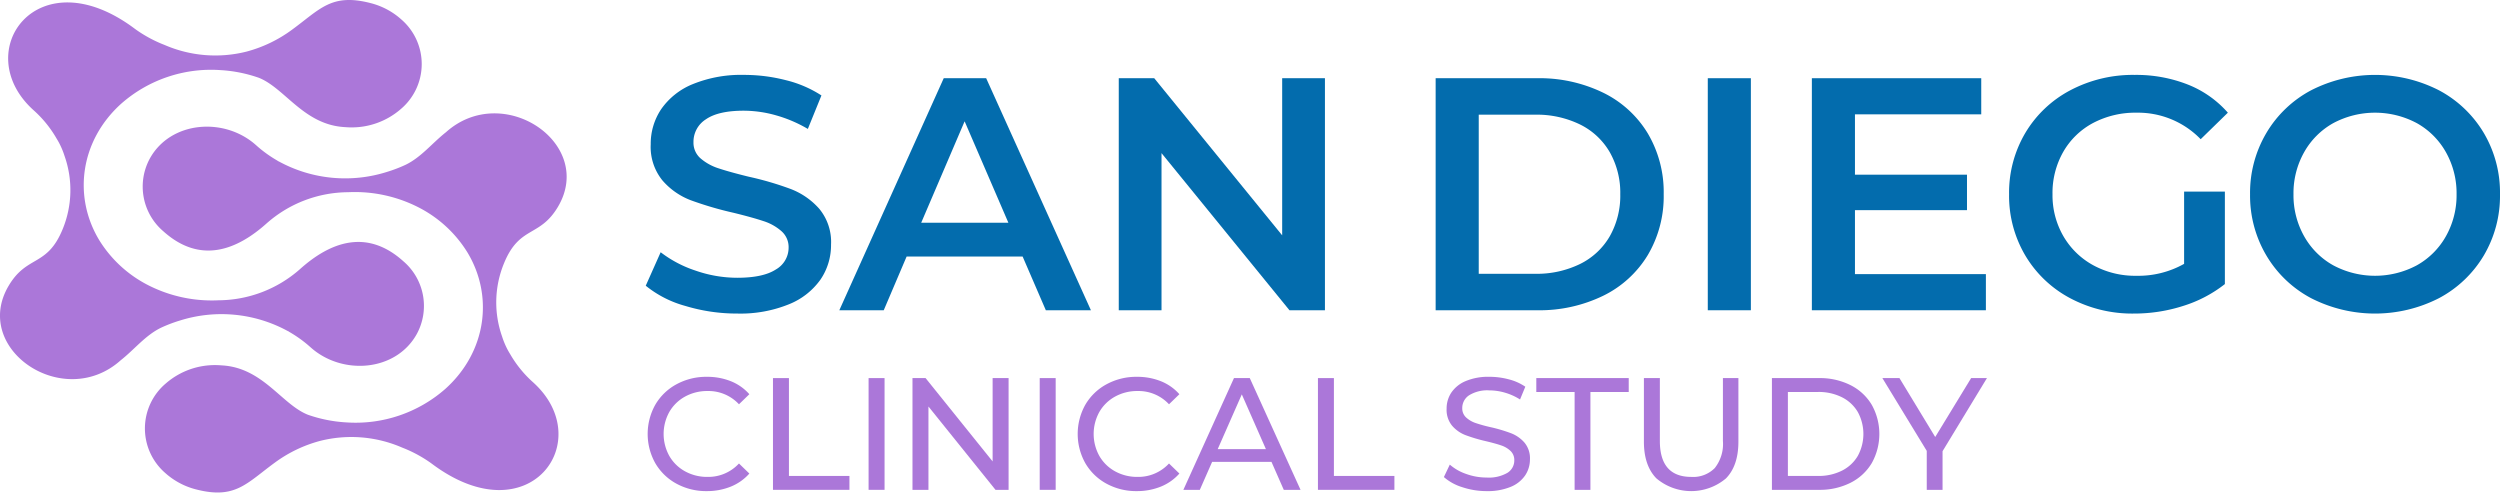
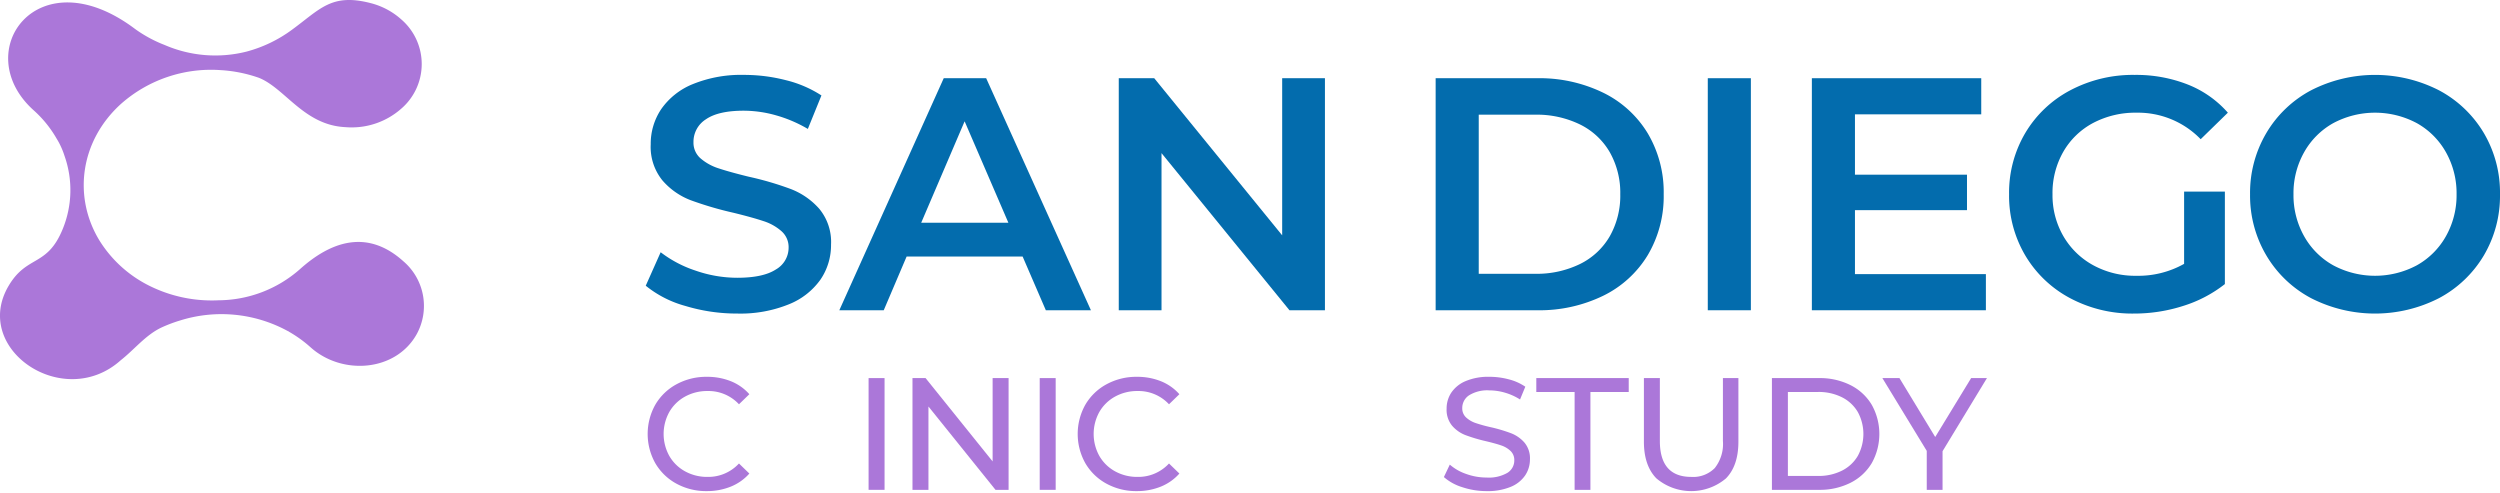
<svg xmlns="http://www.w3.org/2000/svg" viewBox="0 0 444.13 87.494">
  <defs>
    <style>.cls-1{fill:#036cad;}.cls-2,.cls-3{fill:#ab77d9;}.cls-3{fill-rule:evenodd;}</style>
  </defs>
  <title>San Diego Clinical Study</title>
  <g id="Layer_2" data-name="Layer 2">
    <g id="Layer_2-2" data-name="Layer 2">
      <path class="cls-1" d="M121.755,54.351a19.195,19.195,0,0,1-7.037-3.593l2.65-5.947a20.853,20.853,0,0,0,6.213,3.269,22.566,22.566,0,0,0,7.39,1.266q4.593,0,6.86-1.472a4.461,4.461,0,0,0,2.267-3.887,3.763,3.763,0,0,0-1.266-2.915,8.9,8.9,0,0,0-3.209-1.796q-1.944-.647-5.3-1.472a61.467,61.467,0,0,1-7.625-2.238,12.535,12.535,0,0,1-5.006-3.504,9.438,9.438,0,0,1-2.09-6.448,11.001,11.001,0,0,1,1.855-6.213,12.553,12.553,0,0,1,5.594-4.446,22.673,22.673,0,0,1,9.157-1.649,29.598,29.598,0,0,1,7.42.942,20.519,20.519,0,0,1,6.301,2.708l-2.415,5.948a23.85,23.85,0,0,0-5.653-2.415,21.162,21.162,0,0,0-5.712-.824q-4.535,0-6.743,1.531a4.723,4.723,0,0,0-2.208,4.063,3.67,3.67,0,0,0,1.266,2.885,9.131,9.131,0,0,0,3.209,1.767q1.944.648,5.3,1.472a55.794,55.794,0,0,1,7.538,2.208,12.921,12.921,0,0,1,5.035,3.504,9.238,9.238,0,0,1,2.09,6.359,10.858,10.858,0,0,1-1.855,6.184,12.611,12.611,0,0,1-5.624,4.416,22.891,22.891,0,0,1-9.187,1.649A31.468,31.468,0,0,1,121.755,54.351Z" />
      <path class="cls-1" d="M181.673,45.577H161.062l-4.063,9.54h-7.891L167.657,13.895h7.538L193.804,55.117H185.795Zm-2.532-6.006-7.773-18.02-7.714,18.02Z" />
      <path class="cls-1" d="M235.378,13.895V55.117h-6.301L206.346,27.204V55.117h-7.596V13.895h6.301L227.781,41.808V13.895Z" />
      <path class="cls-1" d="M255.045,13.895h18.02a25.862,25.862,0,0,1,11.718,2.562,18.963,18.963,0,0,1,7.95,7.243,20.495,20.495,0,0,1,2.826,10.806,20.494,20.494,0,0,1-2.826,10.806,18.963,18.963,0,0,1-7.95,7.243,25.869,25.869,0,0,1-11.718,2.562H255.045Zm17.666,34.744a17.496,17.496,0,0,0,7.979-1.737,12.424,12.424,0,0,0,5.3-4.946,14.624,14.624,0,0,0,1.855-7.45,14.624,14.624,0,0,0-1.855-7.449,12.433,12.433,0,0,0-5.3-4.946,17.503,17.503,0,0,0-7.979-1.737H262.701V48.639Z" />
      <path class="cls-1" d="M303.391,13.895h7.655V55.117H303.391Z" />
      <path class="cls-1" d="M352.797,48.698V55.117H321.881V13.895h30.091v6.418h-22.436V31.032h19.904v6.301H329.536V48.698Z" />
      <path class="cls-1" d="M388.011,34.035h7.243v16.429a23.014,23.014,0,0,1-7.42,3.887,28.491,28.491,0,0,1-8.715,1.354,23.508,23.508,0,0,1-11.365-2.738,20.335,20.335,0,0,1-7.95-7.567,20.821,20.821,0,0,1-2.886-10.894,20.828,20.828,0,0,1,2.886-10.894,20.292,20.292,0,0,1,7.979-7.567,23.798,23.798,0,0,1,11.454-2.738,25.019,25.019,0,0,1,9.422,1.708,18.508,18.508,0,0,1,7.125,5.005l-4.829,4.711a15.489,15.489,0,0,0-11.365-4.711,16.064,16.064,0,0,0-7.744,1.826,13.311,13.311,0,0,0-5.3,5.123,14.738,14.738,0,0,0-1.914,7.538,14.503,14.503,0,0,0,1.914,7.42,13.711,13.711,0,0,0,5.3,5.182,15.525,15.525,0,0,0,7.685,1.884,16.586,16.586,0,0,0,8.48-2.119Z" />
      <path class="cls-1" d="M410.564,52.967a20.27,20.27,0,0,1-7.95-7.597,20.869,20.869,0,0,1-2.886-10.865A20.872,20.872,0,0,1,402.615,23.641a20.269,20.269,0,0,1,7.95-7.596,24.955,24.955,0,0,1,22.73,0,20.358,20.358,0,0,1,7.95,7.567,20.836,20.836,0,0,1,2.885,10.894,20.83,20.83,0,0,1-2.885,10.894,20.352,20.352,0,0,1-7.95,7.567,24.955,24.955,0,0,1-22.73,0Zm18.785-5.83a13.421,13.421,0,0,0,5.182-5.182,14.852,14.852,0,0,0,1.884-7.45,14.857,14.857,0,0,0-1.884-7.449,13.429,13.429,0,0,0-5.182-5.182,15.767,15.767,0,0,0-14.84,0,13.418,13.418,0,0,0-5.182,5.182,14.842,14.842,0,0,0-1.885,7.449,14.837,14.837,0,0,0,1.885,7.45,13.41,13.41,0,0,0,5.182,5.182,15.771,15.771,0,0,0,14.84,0Z" />
      <path class="cls-2" d="M120.179,85.928a9.691,9.691,0,0,1-3.758-3.63,10.626,10.626,0,0,1,0-10.407,9.668,9.668,0,0,1,3.771-3.63,11.032,11.032,0,0,1,5.389-1.319,11.249,11.249,0,0,1,4.253.78,8.7,8.7,0,0,1,3.29,2.311l-1.844,1.787a7.394,7.394,0,0,0-5.586-2.354,8.101,8.101,0,0,0-3.999.992,7.206,7.206,0,0,0-2.793,2.736,8.054,8.054,0,0,0,0,7.799,7.192,7.192,0,0,0,2.793,2.736,8.091,8.091,0,0,0,3.999.993,7.408,7.408,0,0,0,5.586-2.383l1.844,1.787a8.824,8.824,0,0,1-3.304,2.325,11.178,11.178,0,0,1-4.269.794A10.957,10.957,0,0,1,120.179,85.928Z" />
-       <path class="cls-2" d="M137.32,67.169h2.836V84.552h10.748v2.468h-13.584Z" />
      <path class="cls-2" d="M154.307,67.169h2.836V87.02h-2.836Z" />
      <path class="cls-2" d="M179.178,67.169V87.02h-2.325L164.941,72.216V87.02h-2.836V67.169h2.326l11.91,14.803V67.169Z" />
      <path class="cls-2" d="M184.707,67.169h2.836V87.02h-2.836Z" />
      <path class="cls-2" d="M196.575,85.928a9.691,9.691,0,0,1-3.758-3.63,10.626,10.626,0,0,1,0-10.407,9.668,9.668,0,0,1,3.771-3.63,11.032,11.032,0,0,1,5.389-1.319,11.249,11.249,0,0,1,4.253.78,8.7,8.7,0,0,1,3.29,2.311l-1.844,1.787a7.394,7.394,0,0,0-5.586-2.354,8.101,8.101,0,0,0-3.999.992,7.206,7.206,0,0,0-2.793,2.736,8.055,8.055,0,0,0,0,7.799,7.192,7.192,0,0,0,2.793,2.736,8.092,8.092,0,0,0,3.999.993,7.408,7.408,0,0,0,5.586-2.383l1.844,1.787a8.824,8.824,0,0,1-3.304,2.325,11.178,11.178,0,0,1-4.269.794A10.957,10.957,0,0,1,196.575,85.928Z" />
-       <path class="cls-2" d="M225.883,82.057H215.334l-2.184,4.963h-2.921l8.989-19.851h2.808l9.018,19.851h-2.978Zm-.992-2.269-4.282-9.727-4.282,9.727Z" />
-       <path class="cls-2" d="M234.135,67.169h2.836V84.552h10.748v2.468h-13.584Z" />
      <path class="cls-2" d="M259.785,86.552a8.889,8.889,0,0,1-3.275-1.801l1.049-2.212a8.675,8.675,0,0,0,2.907,1.658,10.667,10.667,0,0,0,3.644.639,6.561,6.561,0,0,0,3.687-.837,2.58,2.58,0,0,0,1.22-2.226,2.196,2.196,0,0,0-.666-1.659,4.458,4.458,0,0,0-1.645-.979q-.979-.34-2.765-.766a28.398,28.398,0,0,1-3.615-1.078,5.961,5.961,0,0,1-2.354-1.658,4.431,4.431,0,0,1-.978-3.021,5.11,5.11,0,0,1,.836-2.864,5.752,5.752,0,0,1,2.538-2.042,10.309,10.309,0,0,1,4.226-.766,13.366,13.366,0,0,1,3.46.454,9.216,9.216,0,0,1,2.921,1.305l-.937,2.269a10.244,10.244,0,0,0-2.665-1.205,9.947,9.947,0,0,0-2.779-.411,6.126,6.126,0,0,0-3.616.879,2.692,2.692,0,0,0-1.205,2.269,2.173,2.173,0,0,0,.681,1.659,4.736,4.736,0,0,0,1.688.992,26.305,26.305,0,0,0,2.736.752,27.583,27.583,0,0,1,3.602,1.077,6.068,6.068,0,0,1,2.34,1.645,4.332,4.332,0,0,1,.979,2.978,5.076,5.076,0,0,1-.851,2.851,5.7,5.7,0,0,1-2.581,2.042,10.676,10.676,0,0,1-4.254.751A13.593,13.593,0,0,1,259.785,86.552Z" />
      <path class="cls-2" d="M279.734,69.636h-6.806V67.169h16.419v2.467h-6.806V87.02h-2.808Z" />
      <path class="cls-2" d="M294.255,84.978q-2.212-2.269-2.212-6.522V67.169h2.835V78.342q0,6.381,5.587,6.381a5.379,5.379,0,0,0,4.169-1.574A6.91,6.91,0,0,0,306.08,78.342V67.169h2.751V78.455q0,4.282-2.212,6.536a9.58,9.58,0,0,1-12.364-.014Z" />
      <path class="cls-2" d="M314.785,67.169h8.366a12.101,12.101,0,0,1,5.586,1.247,9.167,9.167,0,0,1,3.786,3.503,10.618,10.618,0,0,1,0,10.351,9.171,9.171,0,0,1-3.786,3.502,12.089,12.089,0,0,1-5.586,1.248H314.785Zm8.196,17.383a9.184,9.184,0,0,0,4.239-.936,6.765,6.765,0,0,0,2.821-2.623,8.152,8.152,0,0,0,0-7.799,6.771,6.771,0,0,0-2.821-2.623,9.184,9.184,0,0,0-4.239-.936H317.621v14.916Z" />
      <path class="cls-2" d="M345.099,80.157v6.863h-2.808V80.1l-7.883-12.931h3.034L343.795,77.633l6.381-10.464h2.808Z" />
-       <path class="cls-3" d="M89.538,46.774a18.221,18.221,0,0,0-.35,12.981l.019.059a14.196,14.196,0,0,0,1.007,2.38c.14.254.276.49.414.712a20.275,20.275,0,0,0,4.069,5.005c11.532,10.368-.664,27.442-17.959,14.487L76.733,82.395l-.015-.013-.314-.225a23.5,23.5,0,0,0-4.439-2.435l-.043-.018-.12-.048-.202-.08-.033-.015-.019-.007-.1-.038A22.651,22.651,0,0,0,56.898,78.319a23.963,23.963,0,0,0-8.075,3.87c-5.027,3.669-7.007,6.519-13.887,4.781a12.97,12.97,0,0,1-5.594-2.955,10.47,10.47,0,0,1,.143-15.919A13.287,13.287,0,0,1,38.617,64.866c.302.008.604.032.904.053,7.225.461,10.553,6.953,15.205,8.772l.064.022.065.022a24.879,24.879,0,0,0,6.303,1.282l.394.025.03.002a24.147,24.147,0,0,0,17.533-5.958c7.314-6.575,8.616-16.504,3.907-24.274a21.888,21.888,0,0,0-8.401-7.835,24.855,24.855,0,0,0-12.788-2.829A22.024,22.024,0,0,0,47.418,39.639c-5.455,4.903-11.919,7.276-18.408,1.442a10.43,10.43,0,0,1-2.377-12.943c3.71-6.669,13.254-7.384,18.874-2.332a22.125,22.125,0,0,0,3.807,2.748l.015.031.001-.001.296.145a24.588,24.588,0,0,0,19.138,1.805,25.285,25.285,0,0,0,3.275-1.251c2.793-1.345,4.753-3.883,7.182-5.788,10.153-9.111,26.602,2.028,19.876,13.285-3.253,5.442-6.802,3.267-9.559,9.994" />
      <path class="cls-3" d="M11.128,40.719A18.219,18.219,0,0,0,11.478,27.739l-.02-.059A14.118,14.118,0,0,0,10.451,25.299c-.139-.255-.277-.49-.414-.712a20.277,20.277,0,0,0-4.069-5.004C-5.563,9.214,6.632-7.861,23.928,5.095l.006.003.015.014.314.225a23.55,23.55,0,0,0,4.439,2.435l.043.018.12.047.202.08.033.015.019.007.1.039a22.647,22.647,0,0,0,14.549,1.197,23.955,23.955,0,0,0,8.073-3.87C56.869,1.635,58.849-1.215,65.729.523A12.963,12.963,0,0,1,71.322,3.478a10.47,10.47,0,0,1-.143,15.919A13.289,13.289,0,0,1,62.049,22.627c-.302-.007-.604-.033-.904-.052-7.225-.46-10.554-6.953-15.204-8.772l-.065-.021-.066-.023a24.927,24.927,0,0,0-6.303-1.282l-.394-.025-.031-.002a24.147,24.147,0,0,0-17.532,5.958c-7.315,6.576-8.617,16.504-3.908,24.274a21.881,21.881,0,0,0,8.401,7.835,24.851,24.851,0,0,0,12.787,2.829,22.026,22.026,0,0,0,14.416-5.493c5.455-4.903,11.918-7.276,18.408-1.441A10.43,10.43,0,0,1,74.033,59.356c-3.711,6.669-13.254,7.385-18.873,2.332a22.171,22.171,0,0,0-3.808-2.747l-.016-.031-0.0.002-.296-.146a24.587,24.587,0,0,0-19.138-1.804,25.362,25.362,0,0,0-3.275,1.25c-2.793,1.345-4.752,3.883-7.182,5.788-10.153,9.112-26.601-2.028-19.876-13.285C4.823,45.271,8.372,47.446,11.128,40.719Z" />
    </g>
  </g>
</svg>